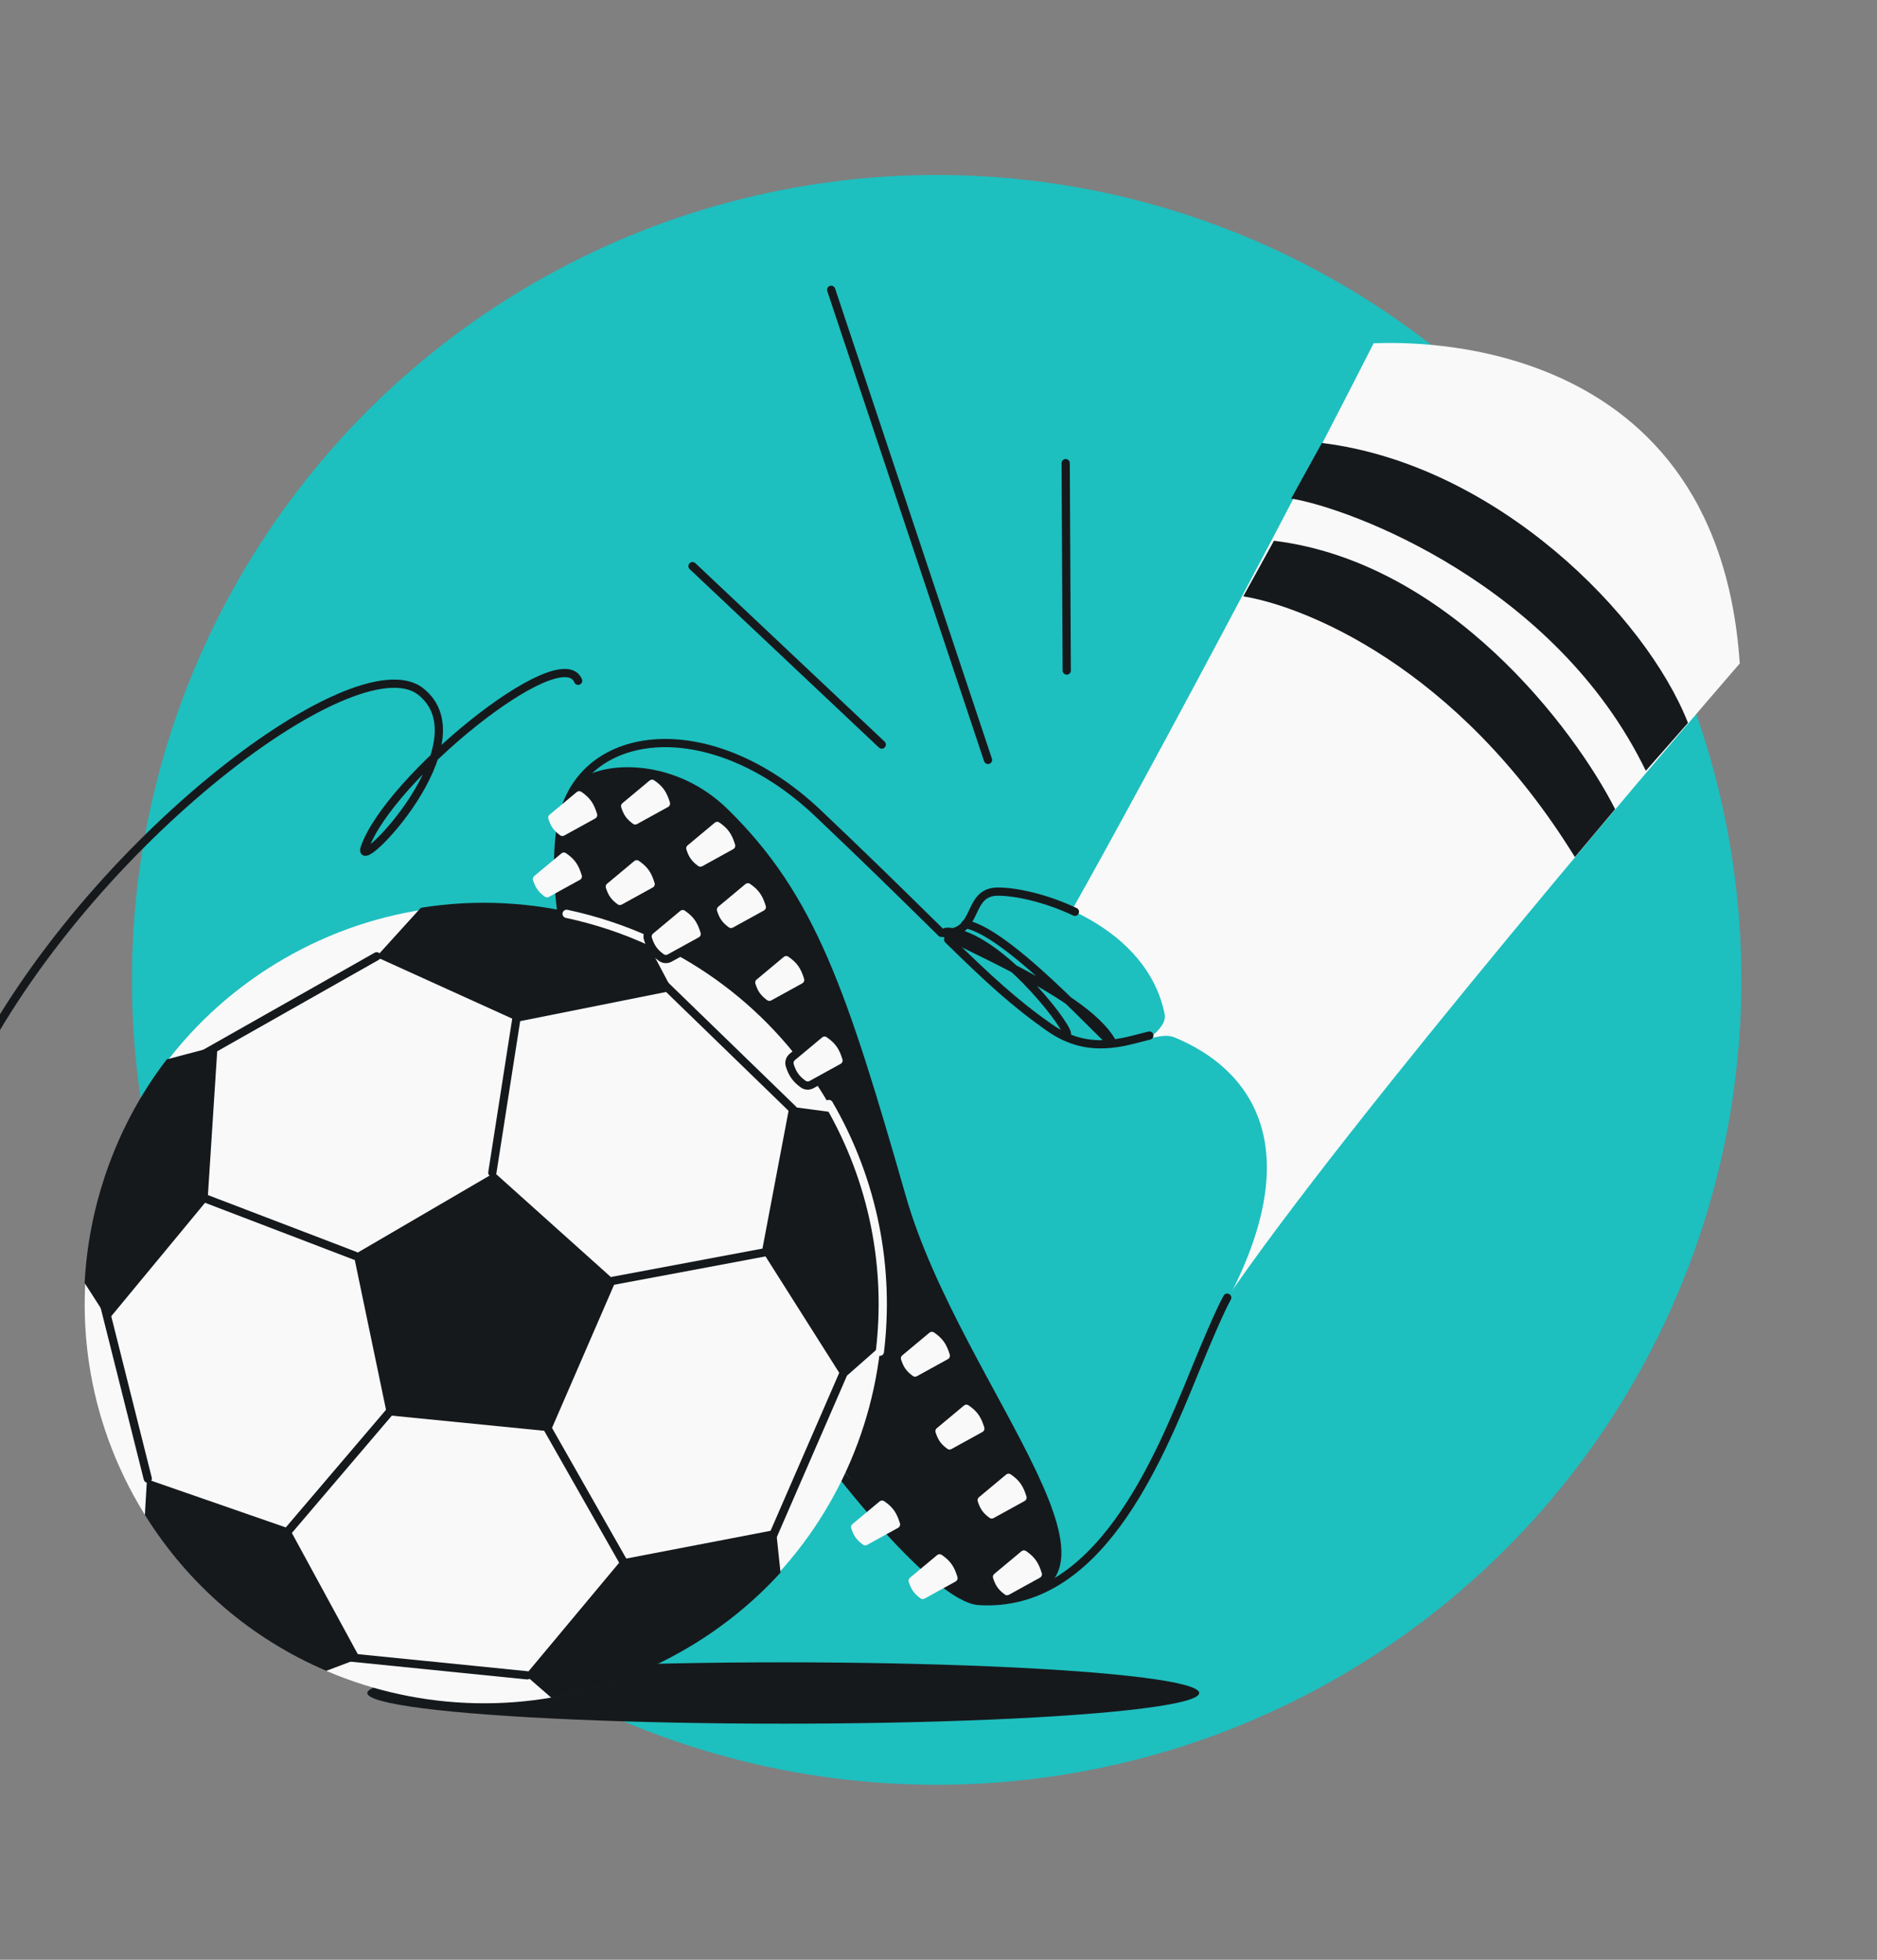
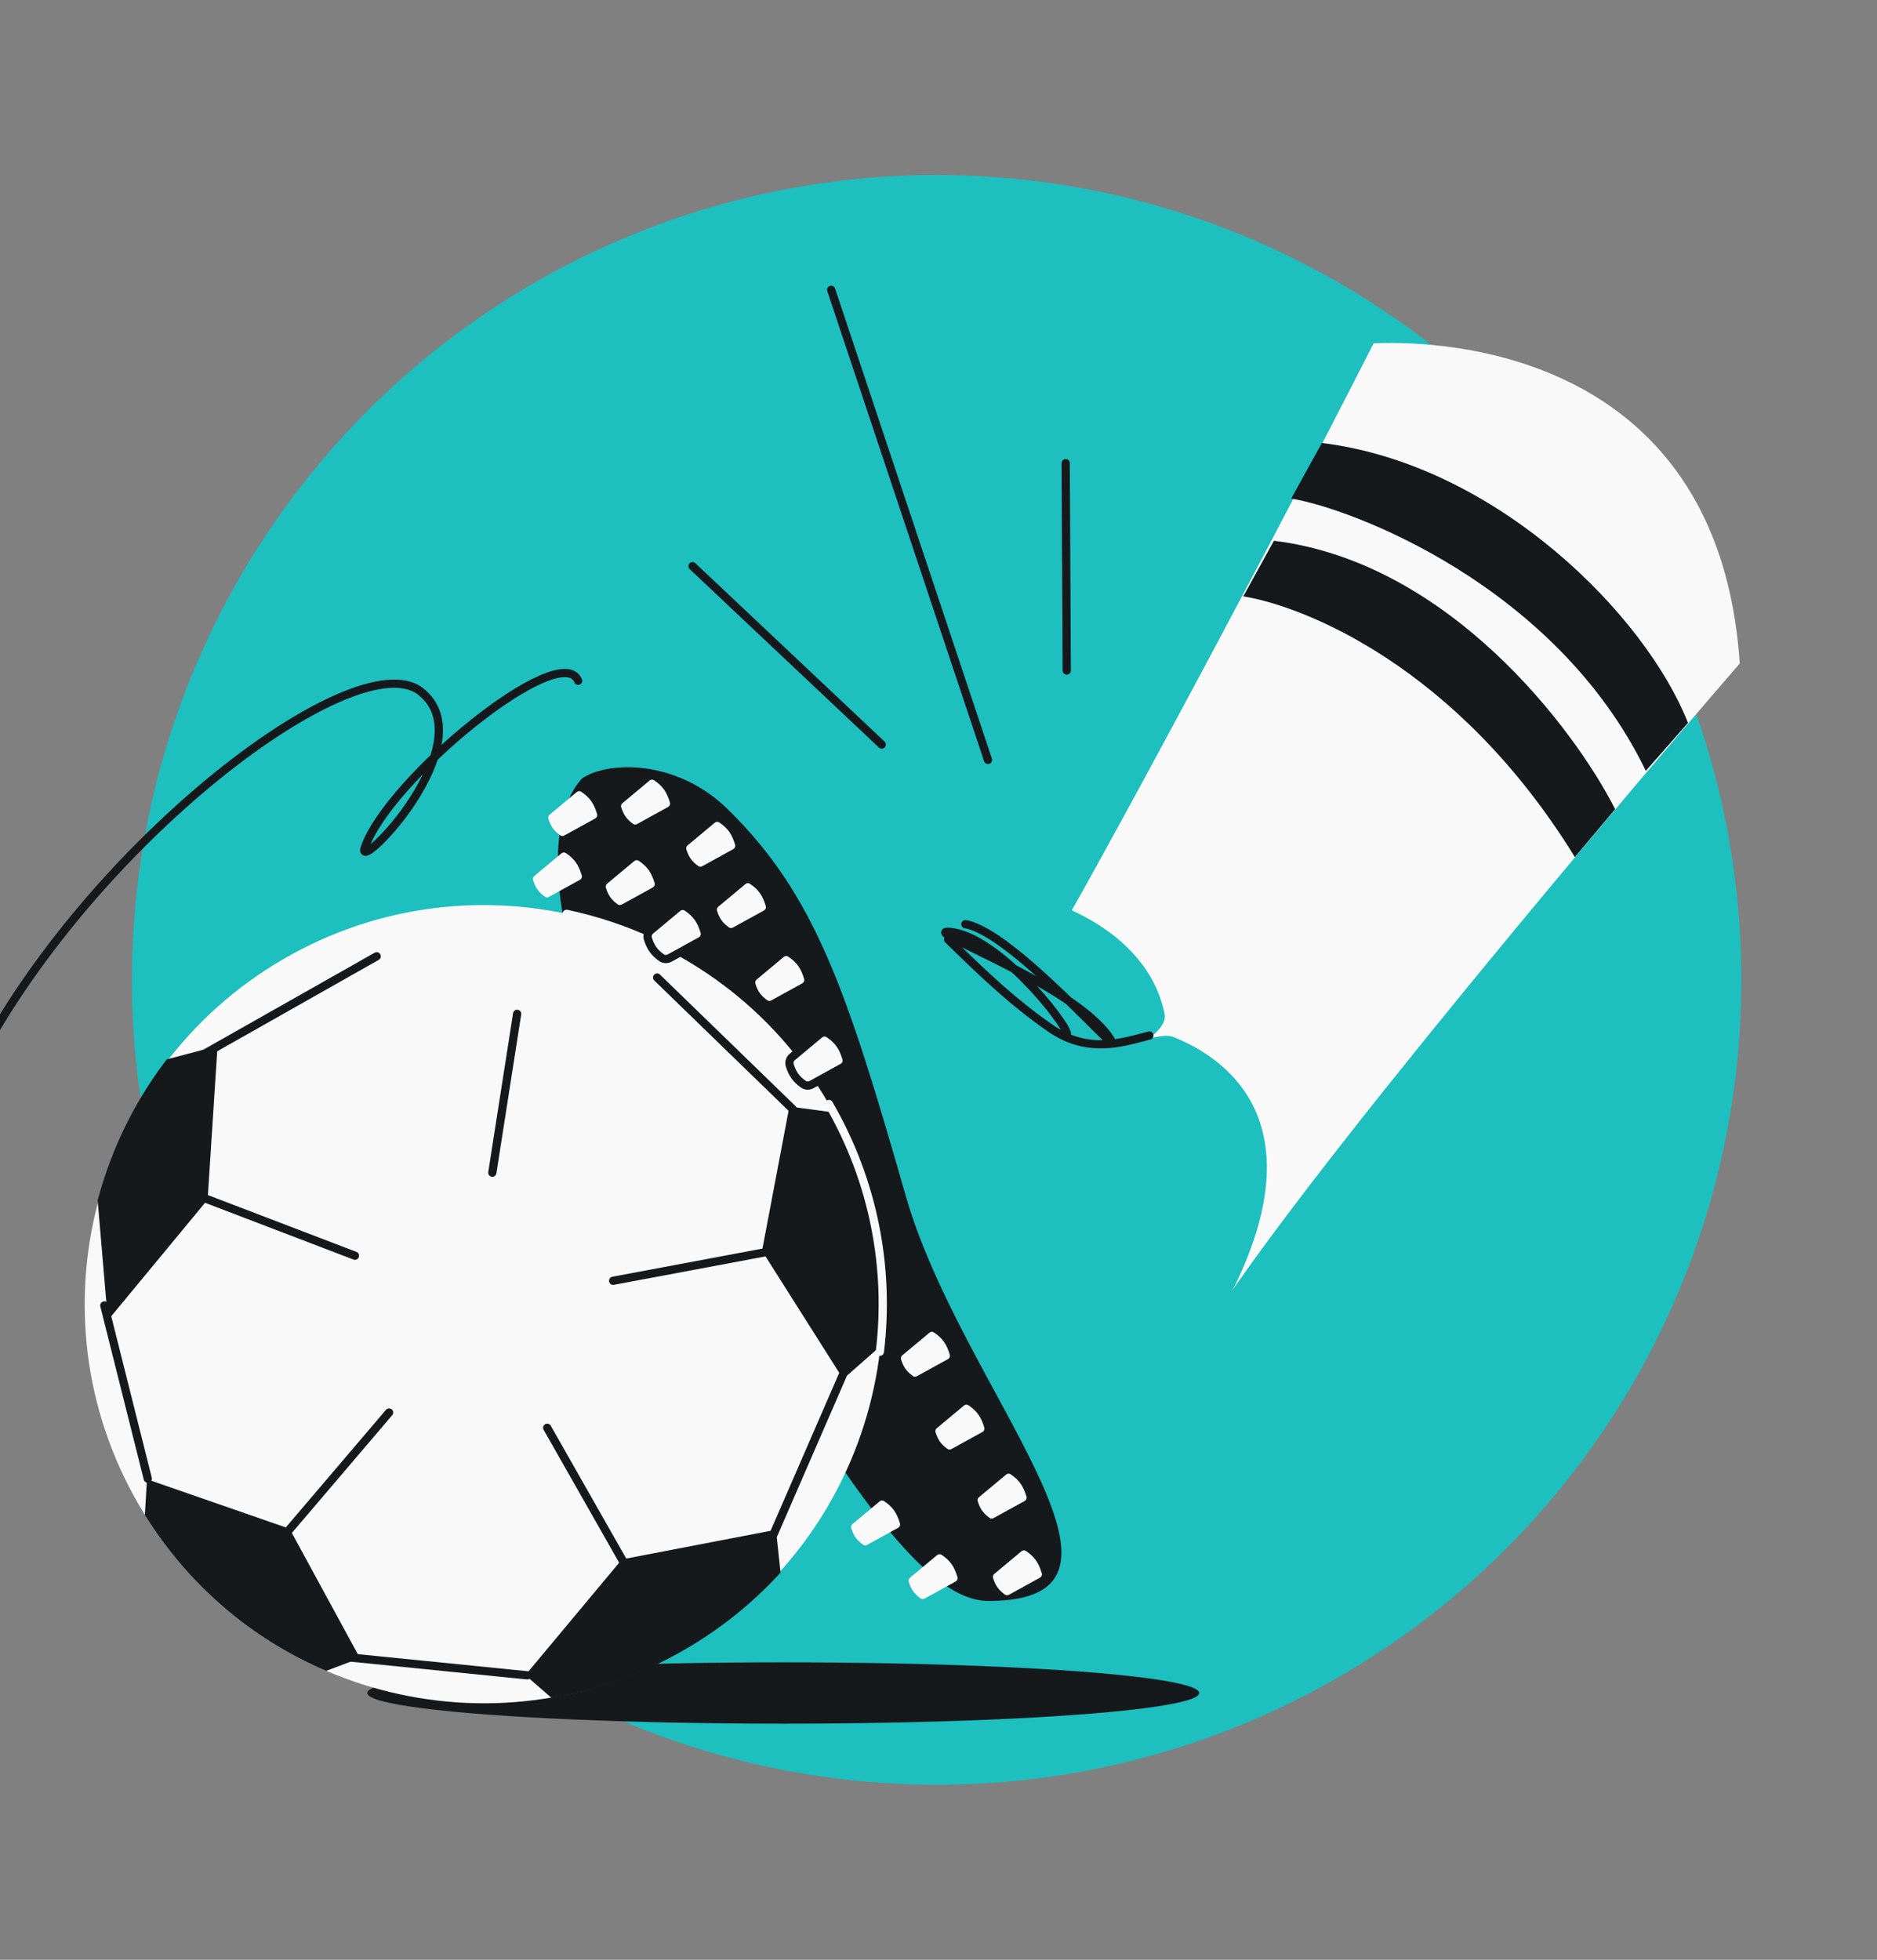
<svg xmlns="http://www.w3.org/2000/svg" width="456" height="476" viewBox="0 0 456 476" fill="none">
  <rect x="0" y="0" width="456" height="476" fill="#808080" stroke="none" />
  <g clip-path="url(#clip0_1867_2514)">
    <circle cx="227.552" cy="238" r="195.5" fill="#1EBFBF" />
    <ellipse cx="190.283" cy="411.214" rx="101.051" ry="7.451" fill="#16191C" />
    <path d="M333.713 83.379C303.444 142.986 256.876 228.67 255.014 230.067C260.757 274.461 275.69 356.45 289.474 329.255C303.258 302.06 384.005 205.852 422.656 161.147C417.068 77.791 336.972 83.379 333.713 83.379Z" fill="#F9F9F9" />
    <path d="M382.604 208.18C353.919 161.613 316.479 147.177 302.043 144.849L309.494 131.344C351.963 136.56 382.449 176.98 392.384 196.538L382.604 208.18Z" fill="#16191C" />
    <path d="M399.836 187.225C377.949 142.054 328.122 123.428 313.686 121.099L321.137 107.595C363.607 112.81 399.836 149.505 410.081 175.583L399.836 187.225Z" fill="#16191C" />
    <path d="M282.951 246.365C278.676 224.99 252.682 216.562 242.438 216.562C232.678 216.562 240.464 232.825 220.085 224.013C233.279 235.81 260.133 259.497 261.996 259.87C264.324 260.336 284.154 252.378 282.951 246.365Z" fill="#1EBFBF" />
    <path d="M198.668 197.469C172.124 172.323 139.993 176.514 136.267 200.729C126.901 261.612 217.651 387.571 237.784 388.861C274.107 391.19 287.7 334.561 296.459 319.01C319.277 278.497 303.444 259.404 285.283 251.953C279.799 249.704 268.984 259.404 255.014 249.625C239.75 238.94 231.669 228.734 198.668 197.469Z" fill="#1EBFBF" />
-     <path d="M298.139 315.193C296.361 318.35 292.704 327.017 290.377 332.723C281.244 355.124 266.733 390.717 237.784 388.861C217.651 387.571 126.901 261.612 136.268 200.729C139.993 176.514 172.125 172.323 198.668 197.469C210.001 208.206 218.395 216.459 225.151 223.101C226.384 224.313 227.562 225.472 228.694 226.582C233.712 227.035 235.04 224.226 236.345 221.468C237.515 218.994 238.665 216.562 242.439 216.562C246.79 216.562 253.98 218.082 261.142 221.468" stroke="#16191C" stroke-width="2" stroke-linecap="round" stroke-linejoin="round" />
    <path d="M230.344 228.204C240.105 237.751 246.42 243.612 255.01 249.625C264.62 256.352 273.348 252.943 279.225 251.524" stroke="#16191C" stroke-width="2" stroke-linecap="round" stroke-linejoin="round" />
    <path d="M176.781 196.538C164.188 184.22 147.443 184.896 141.389 189.087C134.404 196.538 126.326 223.25 164.673 290.604C200.996 354.401 223.161 388.861 240.112 388.861C284.351 388.861 233.593 337.637 220.088 290.604C205.825 240.93 198.202 217.494 176.781 196.538Z" fill="#16191C" />
    <path d="M68.892 232.928C115.199 206.073 174.508 221.841 201.363 268.148C228.218 314.455 212.449 373.764 166.142 400.619C119.836 427.474 60.527 411.705 33.672 365.399C6.817 319.092 22.585 259.783 68.892 232.928Z" fill="#F9F9F9" />
-     <path d="M85.933 304.805L94.051 343.733L133.736 347.675L149.553 311.213L120.142 284.833L85.933 304.805Z" fill="#16191C" />
    <path d="M70.35 371.316L36.115 359.432L35.702 359.289L35.195 367.982C45.782 384.989 61.068 398.067 79.246 405.84L87.446 402.74L70.375 371.365L70.347 371.318L70.35 371.316Z" fill="#16191C" />
    <path d="M188.522 371.562L188.014 371.66L151.094 378.757L127.705 406.785L127.634 406.873L133.995 412.412C145.276 410.484 156.241 406.536 166.44 400.621C175.204 395.539 182.989 389.245 189.623 381.969L189.542 381.192L189.176 377.746L189.168 377.658L188.522 371.562Z" fill="#16191C" />
    <path d="M203.101 270.135C202.688 270.032 202.501 270.19 202.501 270.19L191.775 268.759L185.127 303.825L204.69 334.713L204.838 334.946L212.834 327.908L214.386 326.543C216.442 307.095 212.582 287.567 203.101 270.135Z" fill="#16191C" />
-     <path d="M52.85 254.052L40.516 257.311L40.513 257.313C33.938 265.877 28.813 275.553 25.367 286.034L25.365 286.035C24.77 287.854 24.217 289.687 23.724 291.549C21.96 298.192 20.906 304.911 20.554 311.62L26.18 320.374L26.184 320.382L26.306 320.57L37.782 306.689L37.795 306.672L37.856 306.6L37.866 306.594L50.442 291.377L52.85 254.052Z" fill="#16191C" />
-     <path d="M156.363 227.322L156.36 227.317C151.948 225.42 147.377 223.835 142.652 222.578C129.269 219.02 115.573 218.355 102.298 220.487C102.174 220.599 102.053 220.712 101.93 220.827L101.599 221.191L91.933 231.845L91.524 232.291L91.401 232.429L125.256 247.786L125.798 248.034L125.966 248.11L150.983 243.108L151.1 243.086L163.403 240.627L163.266 240.367L156.363 227.322Z" fill="#16191C" />
+     <path d="M52.85 254.052L40.516 257.311L40.513 257.313C33.938 265.877 28.813 275.553 25.367 286.034L25.365 286.035C24.77 287.854 24.217 289.687 23.724 291.549L26.18 320.374L26.184 320.382L26.306 320.57L37.782 306.689L37.795 306.672L37.856 306.6L37.866 306.594L50.442 291.377L52.85 254.052Z" fill="#16191C" />
    <path d="M94.524 343.089L68.861 373.203M86.227 304.999L48.48 290.564M35.898 359.144L25.342 317.087M119.606 284.833L125.634 246.253M192.642 269.449L159.648 237.44M91.511 232.276L48.642 256.535M148.956 311.089L188.545 303.671M132.938 346.795L152.761 381.666M204.724 334.015L187.852 372.834M128.097 406.921L83.344 402.413" stroke="#16191C" stroke-width="2" stroke-linecap="round" />
    <path d="M201.363 268.148C212.336 287.069 216.193 308.162 213.757 328.324M137.66 221.964C144.877 223.499 151.912 225.852 158.615 228.983" stroke="#F9F9F9" stroke-width="2" stroke-linecap="round" stroke-linejoin="round" />
    <path d="M-8.56 264.061C18.534 206.806 86.268 155.532 102.151 167.923C118.033 180.314 86.268 212.787 88.604 205.951C94.297 189.287 136.251 155.105 140.455 165.359" stroke="#16191C" stroke-width="2" stroke-linecap="round" />
    <path d="M201.929 70.393L240.024 184.578M258.899 112.493L259.155 162.873M168.244 137.517L214.214 180.852" stroke="#16191C" stroke-width="2" stroke-linecap="round" />
    <path d="M259.204 251.022C258.739 248.228 242.44 227.495 230.798 226.341C222.548 225.524 260.601 238.915 269.449 251.953C274.814 259.86 246.166 226.341 234.524 224.479" stroke="#16191C" stroke-width="2" stroke-linecap="round" />
    <path d="M136.394 207.278C136.707 207.017 137.155 206.986 137.491 207.217C139.642 208.695 140.559 210.066 141.336 212.625C141.462 213.04 141.273 213.483 140.894 213.691L133.34 217.851C133.032 218.021 132.652 218.006 132.368 217.798C130.786 216.642 130.08 215.615 129.491 213.762C129.38 213.409 129.5 213.026 129.784 212.79L136.394 207.278Z" fill="#F9F9F9" />
    <path d="M140.12 192.376C140.432 192.115 140.881 192.084 141.216 192.315C143.367 193.793 144.284 195.165 145.061 197.724C145.187 198.138 144.998 198.581 144.619 198.79L137.065 202.95C136.757 203.119 136.377 203.104 136.093 202.896C134.511 201.741 133.805 200.713 133.217 198.86C133.105 198.508 133.225 198.125 133.509 197.888L140.12 192.376Z" fill="#F9F9F9" />
    <path d="M157.815 189.582C158.127 189.321 158.576 189.29 158.911 189.521C161.062 190.999 161.979 192.37 162.756 194.93C162.882 195.344 162.693 195.787 162.314 195.996L154.76 200.156C154.452 200.325 154.072 200.31 153.788 200.102C152.206 198.947 151.5 197.919 150.912 196.066C150.8 195.714 150.92 195.331 151.204 195.094L157.815 189.582Z" fill="#F9F9F9" />
    <path d="M173.649 199.827C173.962 199.566 174.41 199.535 174.746 199.766C176.896 201.244 177.814 202.615 178.59 205.175C178.716 205.589 178.527 206.032 178.148 206.241L170.595 210.401C170.286 210.57 169.906 210.555 169.622 210.347C168.04 209.192 167.335 208.164 166.746 206.311C166.634 205.959 166.755 205.576 167.038 205.339L173.649 199.827Z" fill="#F9F9F9" />
    <path d="M154.091 209.14C154.404 208.879 154.852 208.849 155.188 209.079C157.338 210.557 158.256 211.929 159.033 214.488C159.159 214.902 158.97 215.345 158.591 215.554L151.037 219.714C150.729 219.884 150.349 219.868 150.065 219.661C148.483 218.505 147.777 217.478 147.188 215.624C147.076 215.272 147.197 214.889 147.481 214.652L154.091 209.14Z" fill="#F9F9F9" />
    <path d="M169.62 222.911C170.299 223.878 170.761 224.971 171.166 226.306C171.433 227.187 171.027 228.109 170.248 228.538L162.695 232.698C162.064 233.045 161.264 233.025 160.65 232.576C159.801 231.956 159.142 231.335 158.614 230.589C158.087 229.844 157.724 229.02 157.411 228.035C157.17 227.278 157.435 226.477 158.017 225.992L164.627 220.48C165.268 219.946 166.208 219.867 166.93 220.363C168.072 221.148 168.937 221.939 169.62 222.911Z" fill="#F9F9F9" stroke="#16191C" stroke-width="2" />
    <path d="M181.099 214.728C181.412 214.467 181.86 214.437 182.196 214.668C184.347 216.145 185.264 217.517 186.041 220.076C186.167 220.49 185.978 220.933 185.599 221.142L178.045 225.302C177.737 225.472 177.357 225.456 177.073 225.249C175.491 224.093 174.785 223.066 174.196 221.212C174.085 220.86 174.205 220.477 174.489 220.24L181.099 214.728Z" fill="#F9F9F9" />
    <path d="M190.413 232.424C190.725 232.163 191.174 232.132 191.509 232.363C193.66 233.841 194.577 235.213 195.354 237.772C195.48 238.186 195.291 238.629 194.912 238.838L187.358 242.998C187.05 243.167 186.67 243.152 186.386 242.944C184.804 241.789 184.098 240.761 183.51 238.908C183.398 238.556 183.518 238.173 183.802 237.936L190.413 232.424Z" fill="#F9F9F9" />
    <path d="M204.08 253.645C204.76 254.612 205.221 255.706 205.626 257.04C205.894 257.922 205.487 258.843 204.709 259.272L197.156 263.432C196.525 263.779 195.725 263.759 195.111 263.31C194.261 262.69 193.602 262.07 193.074 261.323C192.547 260.578 192.184 259.755 191.871 258.769C191.631 258.012 191.896 257.211 192.477 256.726L199.088 251.214C199.729 250.68 200.668 250.601 201.39 251.097C202.533 251.882 203.398 252.674 204.08 253.645Z" fill="#F9F9F9" stroke="#16191C" stroke-width="2" />
    <path d="M225.802 323.696C226.115 323.435 226.563 323.405 226.899 323.635C229.05 325.113 229.967 326.485 230.744 329.044C230.87 329.458 230.681 329.901 230.302 330.11L222.748 334.27C222.44 334.44 222.06 334.424 221.776 334.216C220.194 333.061 219.488 332.033 218.899 330.18C218.788 329.828 218.908 329.445 219.192 329.208L225.802 323.696Z" fill="#F9F9F9" />
    <path d="M234.186 341.392C234.499 341.131 234.947 341.1 235.283 341.331C237.433 342.809 238.351 344.18 239.128 346.739C239.254 347.154 239.065 347.597 238.686 347.805L231.132 351.965C230.824 352.135 230.444 352.12 230.16 351.912C228.578 350.756 227.872 349.729 227.283 347.876C227.171 347.523 227.292 347.14 227.576 346.904L234.186 341.392Z" fill="#F9F9F9" />
    <path d="M244.433 358.156C244.746 357.895 245.194 357.864 245.53 358.095C247.68 359.573 248.598 360.945 249.374 363.504C249.5 363.918 249.311 364.361 248.932 364.57L241.378 368.73C241.07 368.9 240.69 368.884 240.406 368.676C238.824 367.521 238.119 366.493 237.53 364.64C237.418 364.288 237.538 363.905 237.822 363.668L244.433 358.156Z" fill="#F9F9F9" />
    <path d="M248.156 376.783C248.469 376.522 248.917 376.491 249.253 376.722C251.403 378.2 252.321 379.571 253.097 382.131C253.223 382.545 253.034 382.988 252.655 383.196L245.102 387.357C244.793 387.526 244.413 387.511 244.129 387.303C242.547 386.148 241.842 385.12 241.253 383.267C241.141 382.915 241.262 382.532 241.545 382.295L248.156 376.783Z" fill="#F9F9F9" />
    <path d="M227.667 377.714C227.98 377.453 228.428 377.423 228.764 377.653C230.914 379.131 231.832 380.503 232.609 383.062C232.734 383.476 232.546 383.919 232.167 384.128L224.613 388.288C224.304 388.458 223.925 388.442 223.64 388.235C222.058 387.079 221.353 386.052 220.764 384.198C220.652 383.846 220.773 383.463 221.057 383.226L227.667 377.714Z" fill="#F9F9F9" />
    <path d="M213.697 364.675C214.01 364.414 214.458 364.384 214.794 364.615C216.945 366.092 217.862 367.464 218.639 370.023C218.765 370.437 218.576 370.88 218.197 371.089L210.643 375.249C210.335 375.419 209.955 375.403 209.671 375.196C208.089 374.04 207.383 373.013 206.794 371.159C206.683 370.807 206.803 370.424 207.087 370.187L213.697 364.675Z" fill="#F9F9F9" />
  </g>
  <defs>
    <clipPath id="clip0_1867_2514">
      <rect width="456" height="476" rx="48" fill="white" />
    </clipPath>
  </defs>
</svg>